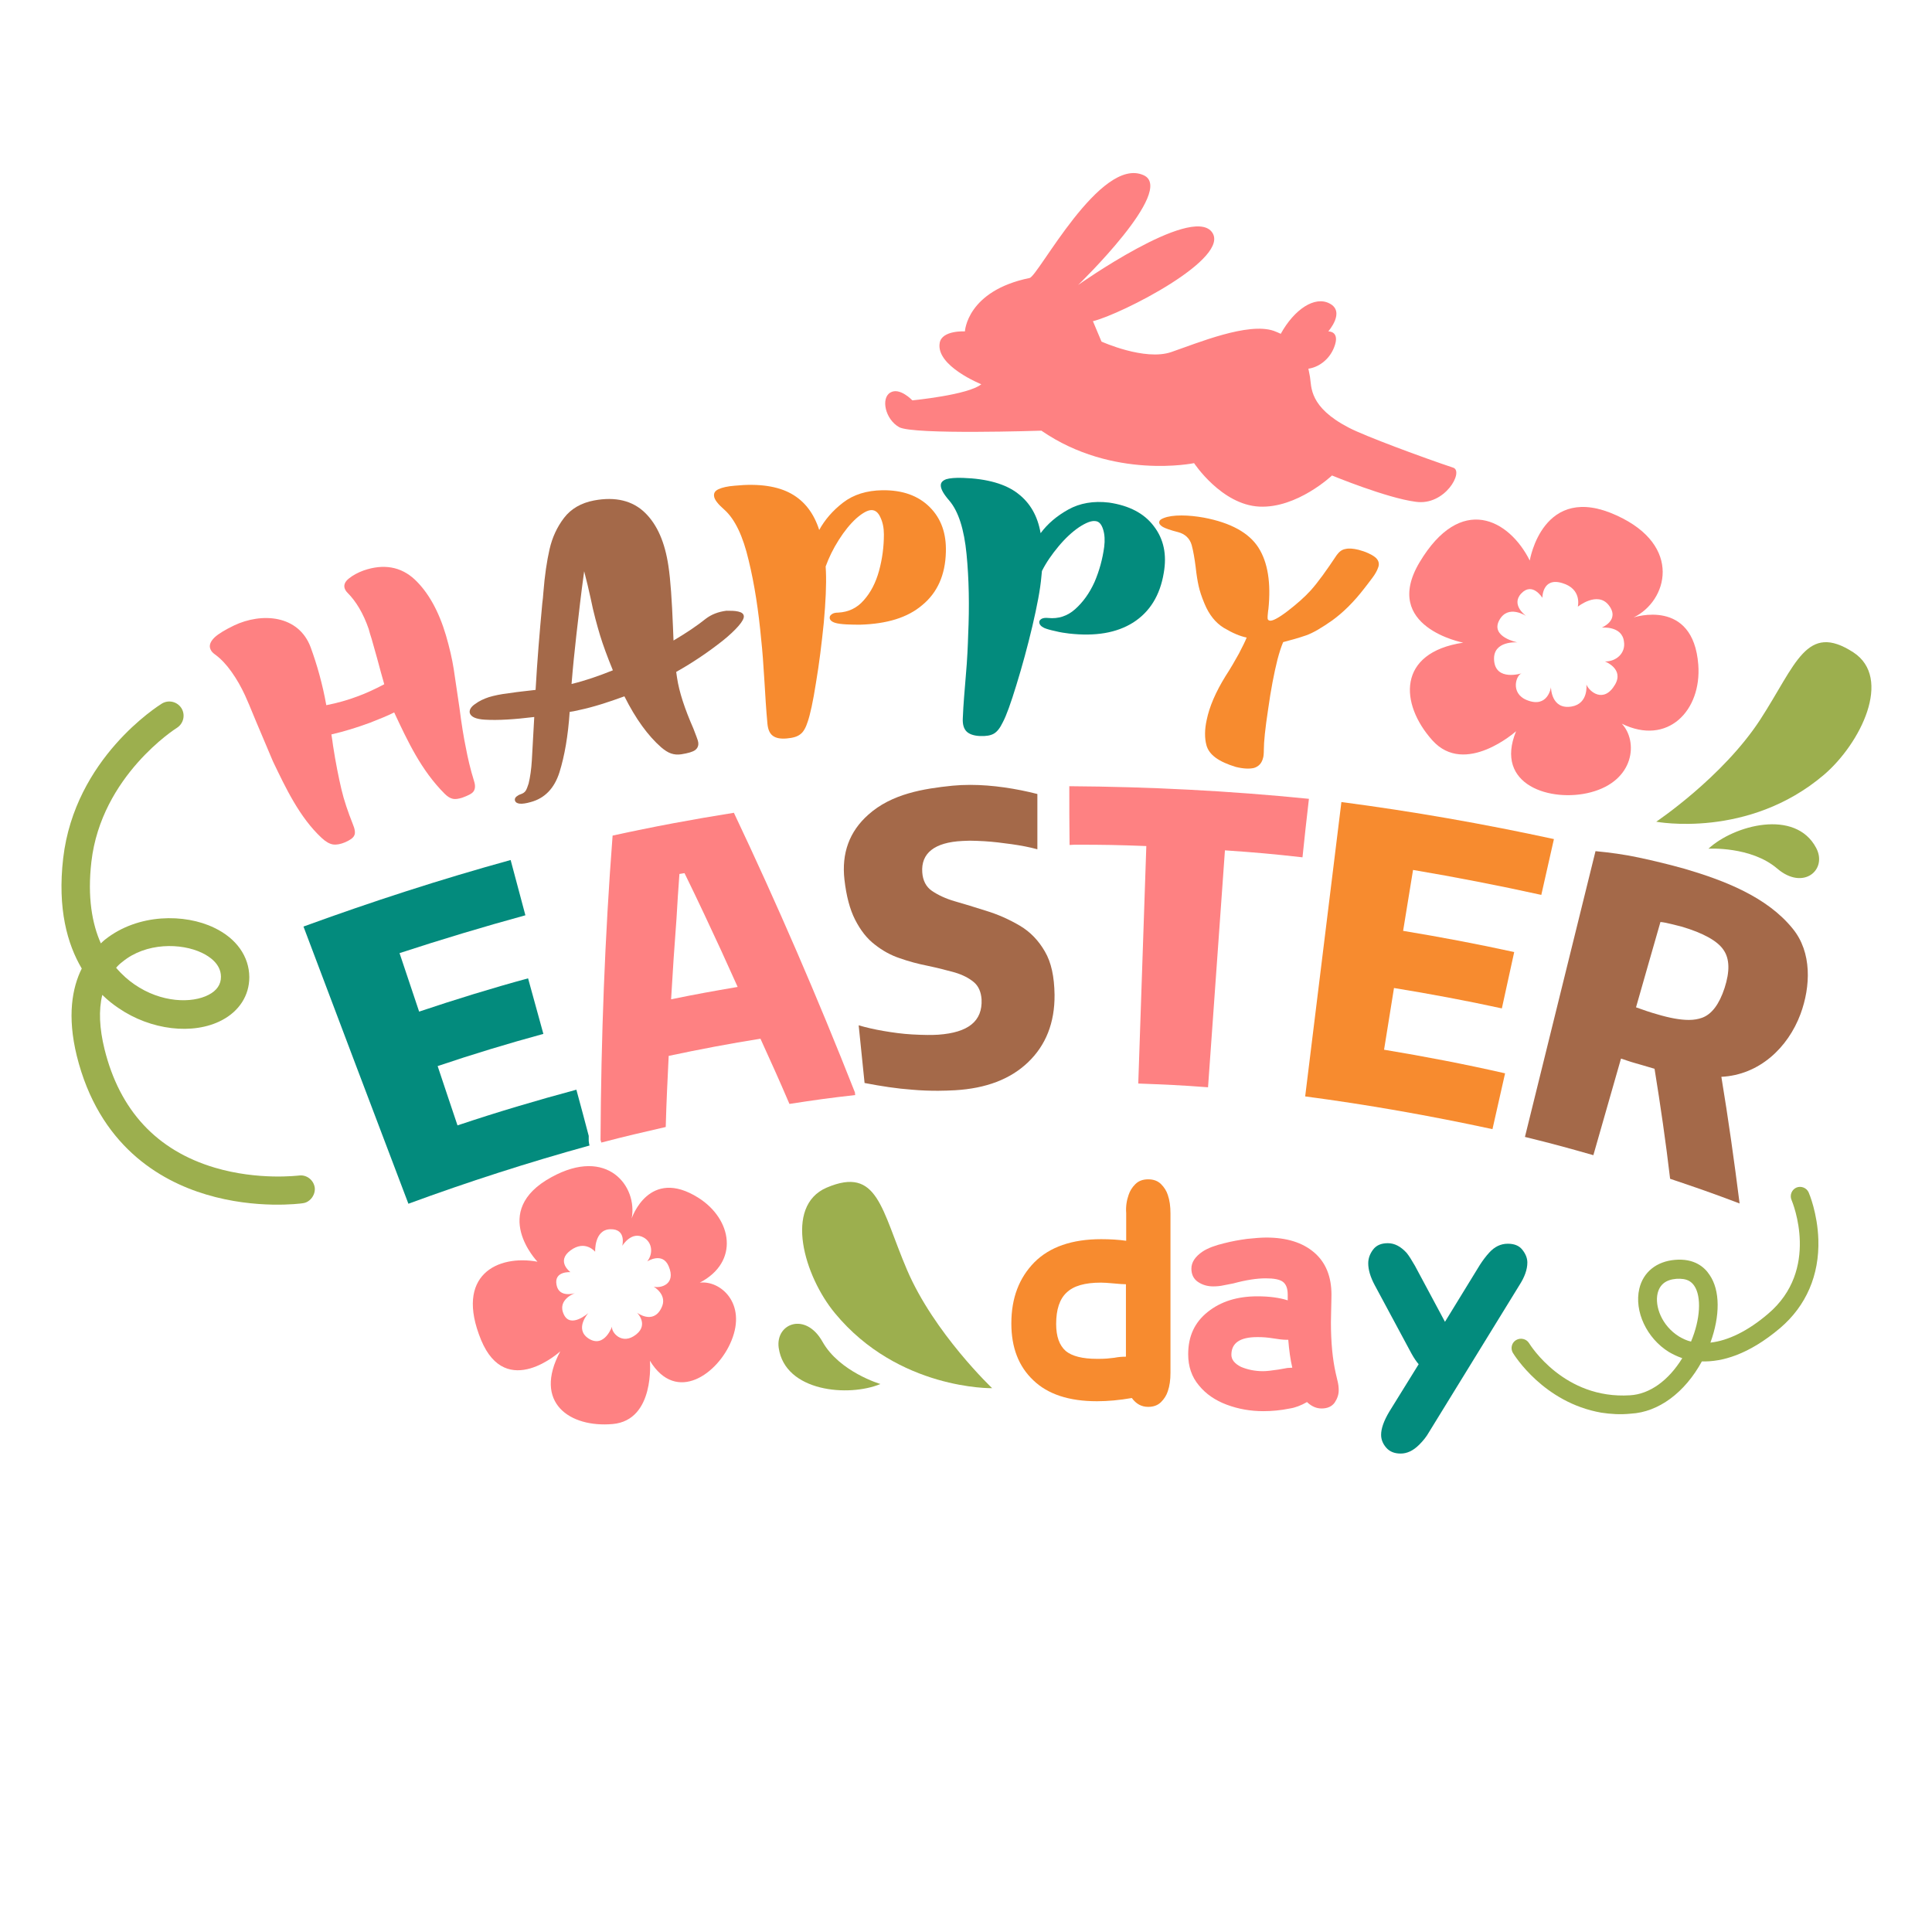
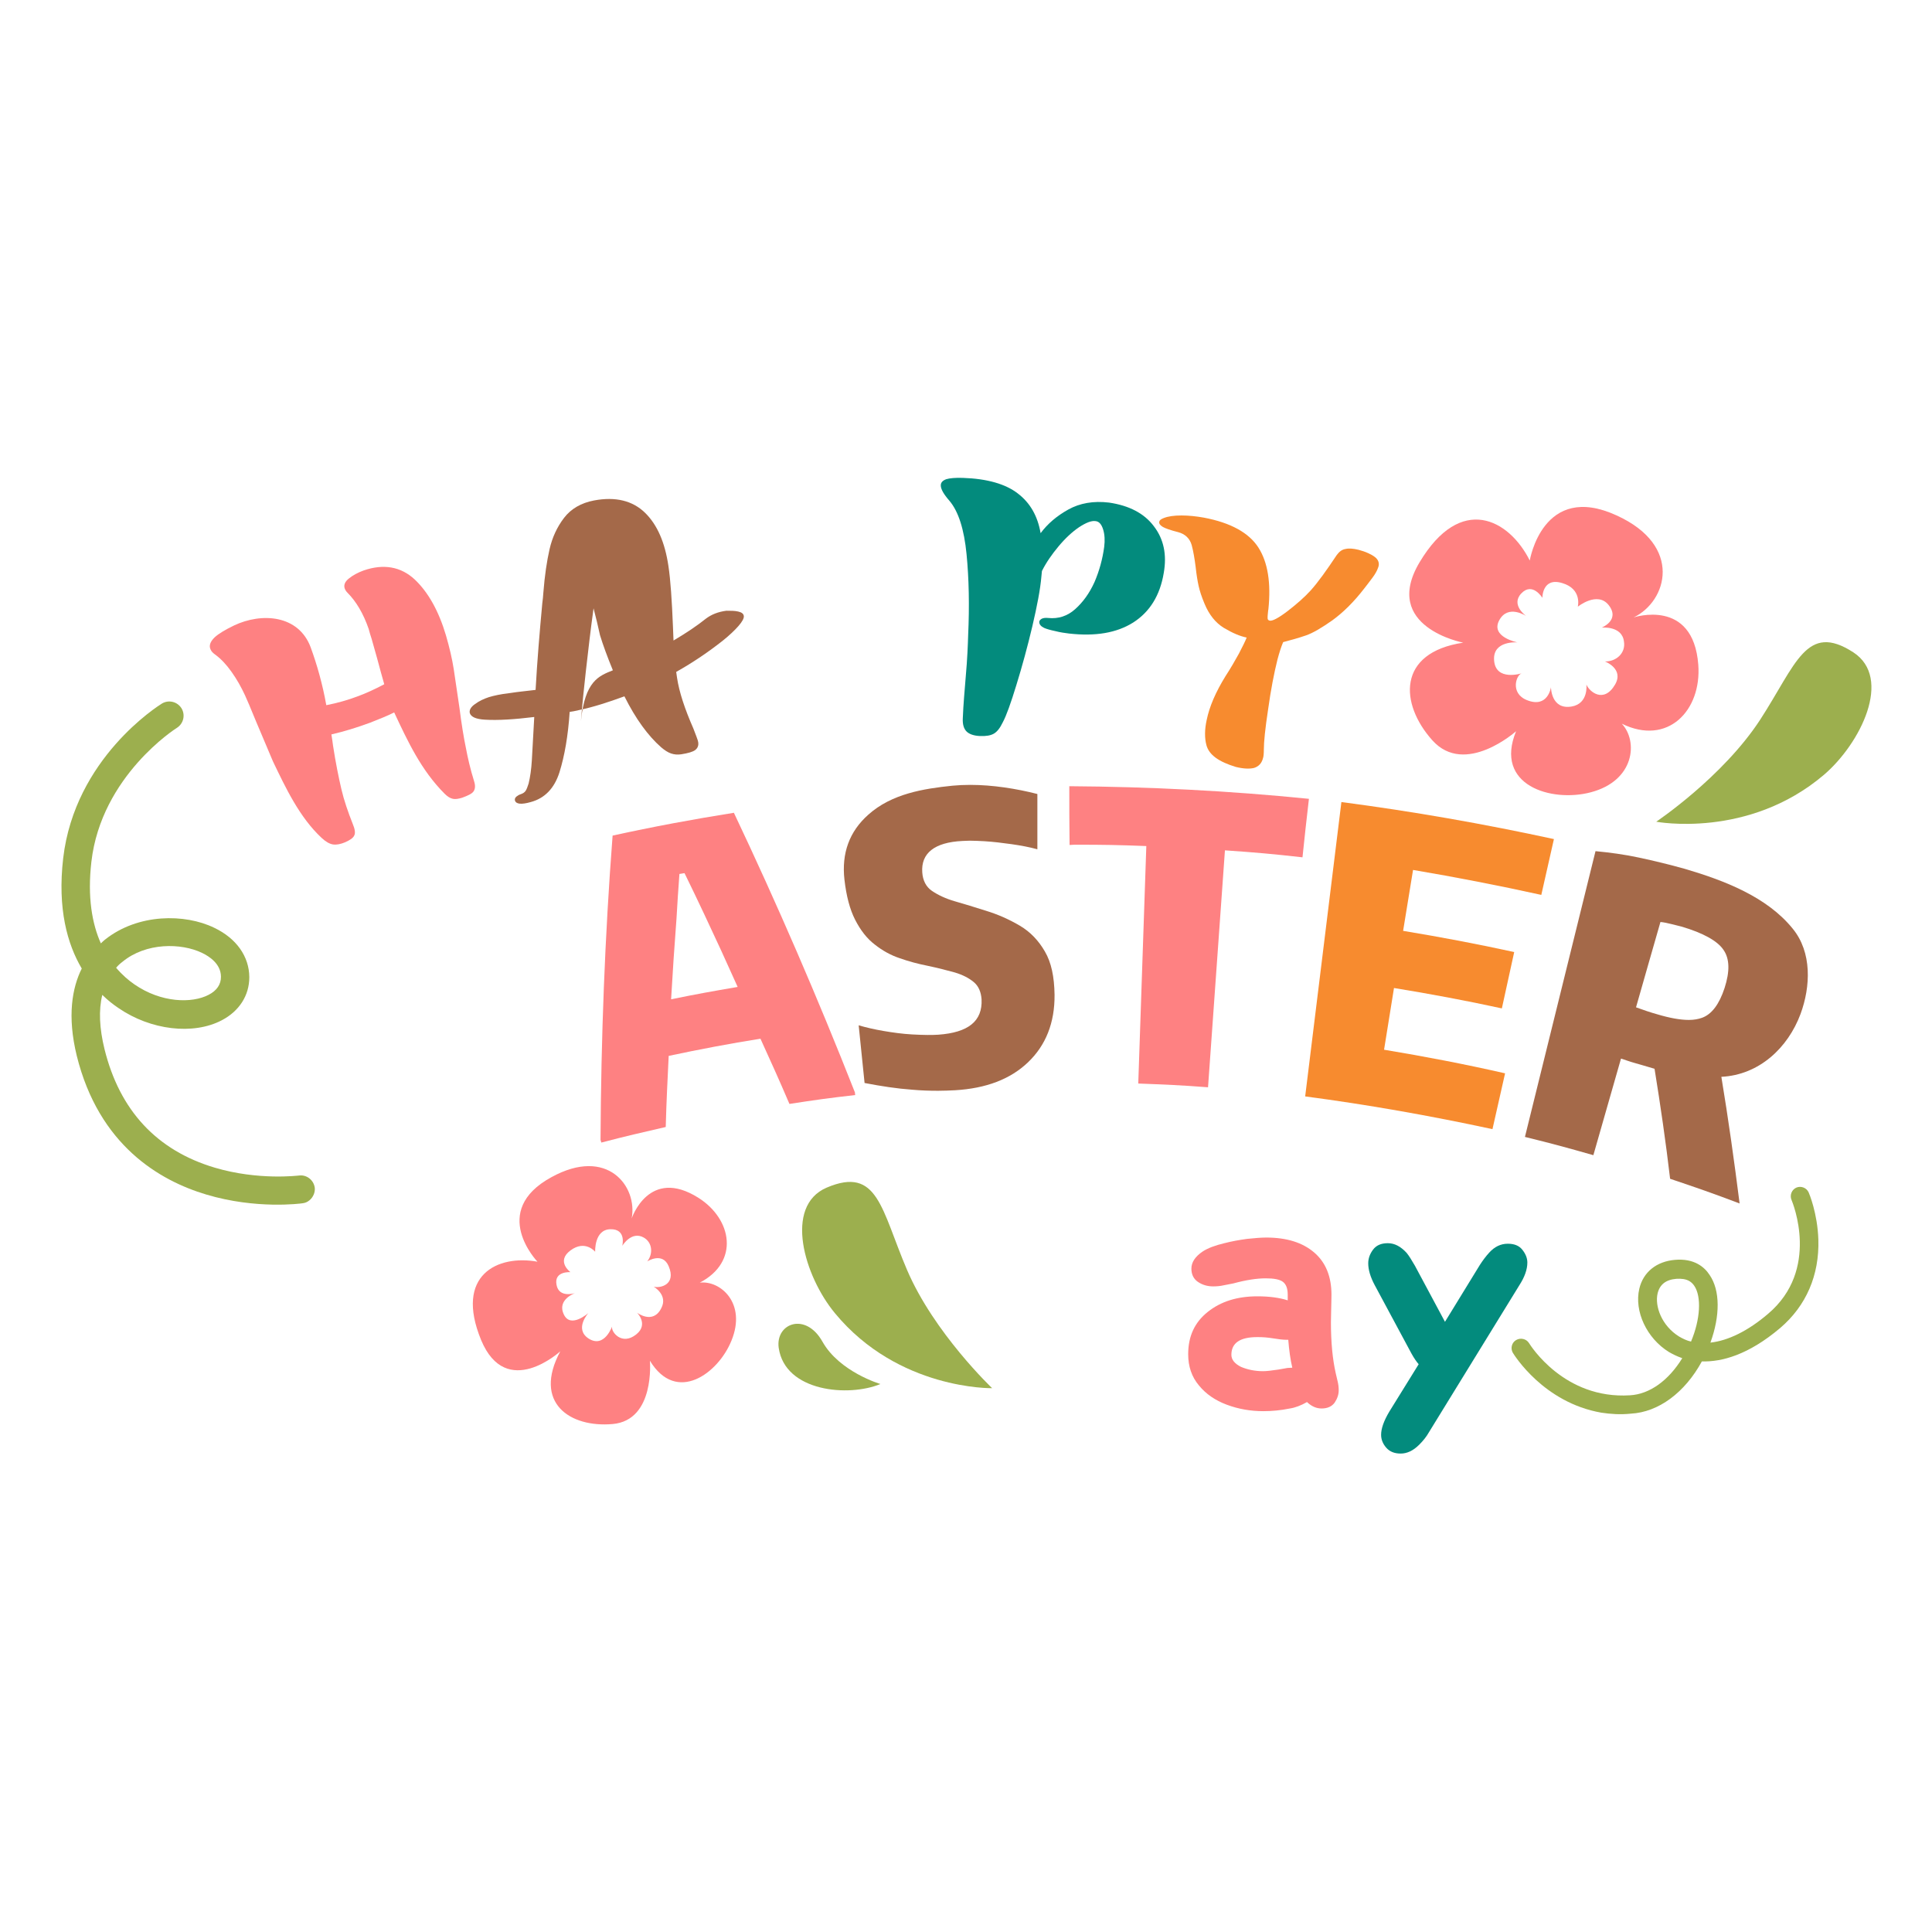
<svg xmlns="http://www.w3.org/2000/svg" xml:space="preserve" style="enable-background:new 0 0 720 720;" viewBox="0 0 720 720" y="0px" x="0px" id="图层_1" version="1.1">
  <style type="text/css">
	.st0{fill:#E5E5E5;}
	.st1{fill:#F96990;}
	.st2{fill:#4C4CA5;}
	.st3{fill:#A46949;}
	.st4{fill-rule:evenodd;clip-rule:evenodd;fill:#9CAF4E;}
	.st5{fill:#9CAF4E;}
	.st6{fill:#F78B2F;}
	.st7{fill:#038B7D;}
	.st8{fill:#FE8182;}
	.st9{fill:#FFE188;}
	.st10{fill:#1A1A1A;}
	.st11{fill:#3F2411;}
	.st12{fill:#009A3A;}
	.st13{fill:#FBD639;}
</style>
  <g>
    <g>
-       <path d="M275.1,227.9c1.3,0.3,2,0.8,2.1,1.7c0.1,0.8-0.6,2.1-2,3.7c-1.4,1.6-3.4,3.5-5.9,5.5    c-5.2,4.1-10.9,8-17.3,11.6c0.1,0.8,0.2,1.3,0.3,2.1c0.8,5.4,2.9,11.7,6.1,19c1,2.6,1.5,3.9,1.5,4c0.1,0.2,0.2,0.6,0.3,1.1    c0.2,1.2-0.2,2.2-1.1,2.9c-0.9,0.7-2.7,1.2-5.2,1.6c-1.4,0.2-2.6,0.1-3.8-0.3c-1.2-0.4-2.4-1.2-3.7-2.3c-4.9-4.3-9.5-10.6-13.7-19    c-6,2.2-11.6,4-16.8,5.1c-1.6,0.4-2.8,0.6-3.6,0.7c-0.6,9-1.9,16.4-3.8,22.5c-1.9,6-5.5,9.7-10.7,11.1c-3.5,1-5.5,0.8-5.9-0.6    c-0.1-0.5,0-0.9,0.5-1.4c0.5-0.4,1-0.7,1.6-0.9c0.9-0.3,1.5-0.7,1.9-1.3c0.4-0.6,0.7-1.5,1.1-2.7c0.6-2.5,1-5.3,1.2-8.6    c0.2-3.2,0.5-8.6,0.9-16.2c-7.4,0.9-13.5,1.3-18.4,1c-3.3-0.2-5.1-1-5.6-2.4c-0.3-1.1,0.3-2.3,1.9-3.4c1.6-1.2,3.4-2,5.2-2.6    c2-0.6,4.4-1.1,7-1.4c2.6-0.4,4.3-0.6,5.2-0.7c2.1-0.2,3.1-0.4,5.2-0.6c0.6-10.8,1.5-21.5,2.5-32.3c0.2-1.6,0.3-2.4,0.4-4    c0.5-6.4,1.3-11.7,2.3-16.1c1-4.4,2.8-8.3,5.4-11.7c2.6-3.4,6.4-5.6,11.2-6.5c8-1.5,14.4,0.1,19,4.6c4.6,4.5,7.4,11.1,8.7,19.8    c0.8,5.3,1.3,12.9,1.7,22.8c0.1,2,0.1,3,0.2,5c4.9-2.9,8.9-5.6,12-8.1c2.1-1.6,4.6-2.6,7.7-3C272.3,227.6,273.8,227.6,275.1,227.9    z M228.4,249.8c-2.1-5.1-3.7-9.5-4.8-13.1c-1.1-3.7-2.4-8.3-3.5-13.8c-0.7-3.2-1.5-6.6-2.4-10c-1.3,9.5-1.8,14.2-2.9,23.7    c-0.8,7.3-1.2,11-1.8,18.3C218,253.7,223.2,251.9,228.4,249.8z" class="st3" />
+       <path d="M275.1,227.9c1.3,0.3,2,0.8,2.1,1.7c0.1,0.8-0.6,2.1-2,3.7c-1.4,1.6-3.4,3.5-5.9,5.5    c-5.2,4.1-10.9,8-17.3,11.6c0.1,0.8,0.2,1.3,0.3,2.1c0.8,5.4,2.9,11.7,6.1,19c1,2.6,1.5,3.9,1.5,4c0.1,0.2,0.2,0.6,0.3,1.1    c0.2,1.2-0.2,2.2-1.1,2.9c-0.9,0.7-2.7,1.2-5.2,1.6c-1.4,0.2-2.6,0.1-3.8-0.3c-1.2-0.4-2.4-1.2-3.7-2.3c-4.9-4.3-9.5-10.6-13.7-19    c-6,2.2-11.6,4-16.8,5.1c-1.6,0.4-2.8,0.6-3.6,0.7c-0.6,9-1.9,16.4-3.8,22.5c-1.9,6-5.5,9.7-10.7,11.1c-3.5,1-5.5,0.8-5.9-0.6    c-0.1-0.5,0-0.9,0.5-1.4c0.5-0.4,1-0.7,1.6-0.9c0.9-0.3,1.5-0.7,1.9-1.3c0.4-0.6,0.7-1.5,1.1-2.7c0.6-2.5,1-5.3,1.2-8.6    c0.2-3.2,0.5-8.6,0.9-16.2c-7.4,0.9-13.5,1.3-18.4,1c-3.3-0.2-5.1-1-5.6-2.4c-0.3-1.1,0.3-2.3,1.9-3.4c1.6-1.2,3.4-2,5.2-2.6    c2-0.6,4.4-1.1,7-1.4c2.6-0.4,4.3-0.6,5.2-0.7c2.1-0.2,3.1-0.4,5.2-0.6c0.6-10.8,1.5-21.5,2.5-32.3c0.2-1.6,0.3-2.4,0.4-4    c0.5-6.4,1.3-11.7,2.3-16.1c1-4.4,2.8-8.3,5.4-11.7c2.6-3.4,6.4-5.6,11.2-6.5c8-1.5,14.4,0.1,19,4.6c4.6,4.5,7.4,11.1,8.7,19.8    c0.8,5.3,1.3,12.9,1.7,22.8c0.1,2,0.1,3,0.2,5c4.9-2.9,8.9-5.6,12-8.1c2.1-1.6,4.6-2.6,7.7-3C272.3,227.6,273.8,227.6,275.1,227.9    z M228.4,249.8c-2.1-5.1-3.7-9.5-4.8-13.1c-0.7-3.2-1.5-6.6-2.4-10c-1.3,9.5-1.8,14.2-2.9,23.7    c-0.8,7.3-1.2,11-1.8,18.3C218,253.7,223.2,251.9,228.4,249.8z" class="st3" />
      <path d="M343.7,325.1c-0.5-7.1,4.5-11.2,15-11.7c0.8,0,1.8-0.1,2.7-0.1c1.7,0,3.5,0.1,5.5,0.2    c3.2,0.2,6.6,0.6,10.1,1.1c3.5,0.5,6.7,1.1,9.6,1.9c0-8.2,0-12.4,0-20.6c-7.8-2-16.7-3.4-25-3.4c-2.3,0-4.5,0.1-6.6,0.3    c-10.8,1.1-22.7,3-31.4,10.8c-7.1,6.3-10,14.4-8.9,24.2c0.7,6.1,2,11.1,4,15c2,3.9,4.4,7,7.3,9.2c2.9,2.3,6,4,9.3,5.1    c3.4,1.2,6.8,2.1,10.3,2.8c3.8,0.8,7.3,1.7,10.2,2.5c3,0.9,5.3,2.1,7.1,3.6c1.8,1.5,2.7,3.7,2.9,6.4c0.4,8.2-5,12.4-16.1,13.2    c-1.3,0.1-2.7,0.1-4.1,0.1c-1.8,0-3.7-0.1-5.7-0.2c-3.6-0.2-7.2-0.7-10.7-1.3c-3.5-0.6-6.5-1.3-9.2-2.1c0.9,8.6,1.3,12.9,2.2,21.5    c6.2,1.2,12.1,2.1,17.7,2.5c3.3,0.3,6.5,0.4,9.7,0.4c2.2,0,4.3-0.1,6.4-0.2c11.5-0.7,20.5-4.1,27.1-10.4c6.6-6.3,10-14.7,9.9-25.2    c-0.1-6.7-1.2-12-3.6-16.1c-2.3-4-5.4-7.3-9.3-9.6c-3.9-2.3-8.1-4.2-12.7-5.6c-4.1-1.3-8-2.5-11.5-3.5c-3.5-1-6.4-2.4-8.6-3.9    C345.1,330.5,343.9,328.1,343.7,325.1z" class="st3" />
      <path d="M610.8,319.6c-5.6-1.2-11-1.9-16.2-2.4c-8.8,35.5-17.5,71-26.3,106.5c10.2,2.5,15.3,3.9,25.5,6.8    c3.4-12,6.9-24,10.3-36c0.3,0.1,1,0.3,2.1,0.7c1.1,0.4,2.2,0.7,3.2,1c1.1,0.3,1.8,0.5,2.1,0.6c2,0.6,3.1,0.9,5.1,1.5    c2.2,13.6,4.2,27.3,5.8,41c10.4,3.5,15.6,5.3,25.9,9.2c-2-15.8-4.2-31.5-6.8-47.2c14.1-0.7,24.8-10.8,29.5-23.4    c3.8-10.3,4.3-23-2.9-31.8c-9.6-11.9-25.6-18-40.2-22.3C622.2,322.2,616.4,320.8,610.8,319.6z M618.8,343.6    c1.2,0.1,2.6,0.4,4.2,0.8c1.6,0.4,2.8,0.7,3.6,0.9c8.2,2.4,13.5,5.4,15.7,8.7c2.3,3.3,2.4,8,0.4,14.2c-2,6.1-4.8,9.8-8.4,11.1    c-1.4,0.5-3,0.8-4.9,0.8c-3.2,0-7.1-0.7-11.8-2.1c-1.1-0.3-2.4-0.7-3.9-1.2c-1.5-0.5-2.9-1-4-1.4    C612.7,364.7,615.8,354.2,618.8,343.6z" class="st3" />
    </g>
    <g>
      <g transform="matrix(0.952,0.307,-0.307,0.952,227.811,-73.064)">
        <path d="M316.2,518.2c0,0-26.9-12.9-43.7-32.2c-16.1-18.5-22.2-33.6-37.9-20c-13.2,11.5,2.2,34,17.3,43.6     C283.2,529.6,316.2,518.2,316.2,518.2z" class="st4" />
      </g>
      <g transform="matrix(0.952,0.307,-0.307,0.952,227.811,-73.064)">
        <path d="M486.9,241.4c0,0,18.5-23.4,25.2-48.1c6.4-23.7,5.2-39.9,25.3-34.5c17,4.6,13,31.5,3.6,46.8     C521.5,237.1,486.9,241.4,486.9,241.4z" class="st4" />
      </g>
      <g transform="matrix(0.952,0.307,-0.307,0.952,227.811,-73.064)">
        <path d="M276.1,529.5c0,0-15.9,0.4-25.4-8.4c-9.4-8.7-18.8-1.1-14.8,7.2C243.2,543.2,266.4,537.8,276.1,529.5z" class="st4" />
      </g>
      <g transform="matrix(0.952,0.307,-0.307,0.952,227.811,-73.064)">
-         <path d="M508.5,245c0,0,14.8-5.8,26.7-0.8c11.8,4.9,18-5.4,11.4-11.8C534.7,220.8,514.8,233.8,508.5,245z" class="st4" />
-       </g>
+         </g>
      <g transform="matrix(0.952,0.307,-0.307,0.952,227.811,-73.064)">
        <path d="M52.6,529.7c-0.5,0.8-1.2,1.4-2.1,1.8c-0.6,0.3-15.7,7.5-35.1,7.9c-18.2,0.4-43.7-5.2-61.8-34.4     c-8-13-9.4-23.6-8.2-31.5c-7.9-7-15.5-18.4-19.2-37c-7.3-36.8,16.3-64.9,17.3-66.1c1.9-2.2,5.2-2.5,7.5-0.6     c2.2,1.9,2.5,5.2,0.6,7.5c-0.2,0.2-21.3,25.6-15,57.2c2.6,13.1,7.4,22,12.7,27.9c0.3-0.6,0.6-1.1,0.9-1.6     c0.1-0.1,0.1-0.2,0.2-0.3c8.7-13,25.3-18.3,37.3-16.6c9.1,1.2,15.7,6.2,18.1,13.5c2.1,6.5,0.3,13.2-4.8,18.4     c-8.4,8.6-24.1,11.7-38.1,7.5c-2.1-0.6-4.6-1.5-7.2-2.8c0.4,5.8,2.8,12.2,7,19c12.4,20,30.1,29.9,52.6,29.4     c17.1-0.4,30.6-6.8,30.7-6.8c2.6-1.3,5.8-0.2,7.1,2.5C53.8,526.2,53.6,528.2,52.6,529.7z M-42.5,469.3c3.1,1.9,6,3.1,8.4,3.8     c11.6,3.5,22.6,0.2,27.5-4.8c2.4-2.4,3.2-5.1,2.3-7.8c-1.5-4.6-6.5-5.9-9.4-6.3c-8.6-1.2-21.1,2.7-27.2,12.2     C-41.6,467.4-42.1,468.3-42.5,469.3z" class="st5" />
      </g>
      <g transform="matrix(0.989,0.15,-0.15,0.989,210.663,-39.289)">
        <path d="M466.4,501.3c-21.8-0.5-35.2-16.3-35.9-17.1c-1.2-1.5-1-3.7,0.5-4.9c1.5-1.2,3.7-1,4.9,0.4     c0.7,0.8,16.1,18.8,40.1,13.6c7.2-1.5,13.4-7.6,17.2-16.6c-2.2-0.4-3.9-1-5.2-1.5c-9-3.8-15.2-13.1-14.5-21.7     c0.5-6.3,4.8-11,11.5-12.6c7-1.7,11.3,1,13.6,3.6c4.8,5.1,6.2,14.5,4.1,24.9c6.4-1.7,13.2-6.4,19.6-13.8     c16.8-19.2,2.9-42.3,2.3-43.3c-1-1.6-0.5-3.8,1.1-4.8c1.6-1,3.8-0.5,4.8,1.1c0.2,0.3,4.4,7.1,6.2,16.8     c2.4,13.1-0.8,25.1-9.1,34.7c-10.3,11.8-19.7,15.8-27,16.7c-4.5,12.4-13.1,21.1-23.2,23.2C473.6,501,469.9,501.3,466.4,501.3z      M489.2,447.5c-0.8,0-1.7,0.1-2.6,0.3c-3.8,0.9-5.8,3-6.1,6.4c-0.4,4.9,3.3,11.7,10.3,14.7c1.5,0.6,3.1,1.1,4.7,1.2     c2.2-8.7,1.4-17.1-1.9-20.7C492.4,448.1,491,447.5,489.2,447.5z" class="st5" />
      </g>
    </g>
    <g>
-       <path d="M346.5,189c4.3,4.3,6.2,9.9,6,16.7c-0.2,8.6-3.2,15.2-8.8,19.8c-5.5,4.7-13.2,7-23.1,7.3    c-1.5,0-3.2,0-5.1-0.1c-1.9-0.1-3.4-0.3-4.3-0.6c-1.3-0.4-2-1.1-2-1.9c0-0.5,0.2-0.9,0.8-1.3c0.5-0.4,1.3-0.6,2.4-0.6    c3.8-0.2,7-1.7,9.5-4.6c2.6-2.9,4.5-6.6,5.7-11c1.2-4.4,1.8-8.9,1.8-13.5c0-2.4-0.4-4.5-1.3-6.4c-0.8-1.8-1.9-2.7-3.3-2.7    c-1.5,0-3.4,1.1-5.7,3.1c-2.3,2.1-4.4,4.7-6.5,8c-2.1,3.3-3.7,6.6-4.9,9.9c0,0.8,0.1,1.2,0.1,2c0.2,4.8-0.1,11.2-0.8,19    c-0.8,7.8-1.7,15.2-2.9,22.3c-1.1,7.1-2.2,12-3.1,14.6c-0.7,2.2-1.6,3.8-2.7,4.6c-1.1,0.9-2.7,1.4-5.1,1.6c-2.3,0.2-4-0.1-5.2-1    c-1.2-0.9-1.8-2.4-2-4.5c-0.5-5.3-0.8-10.6-1.1-15.6c-0.4-6.7-0.8-12-1.2-15.5c-1-10.9-2.5-20.8-4.7-29.8c-2.1-9-5.1-15.3-9-18.8    c-2.4-2.1-3.8-3.8-3.9-5.2c-0.1-1.1,0.4-1.9,1.7-2.5c1.3-0.6,3.3-1.1,6.1-1.3c9-0.9,16,0.2,21,3c5,2.8,8.4,7.3,10.4,13.5    c2.1-3.8,5-7.2,8.9-10.2c3.9-3,8.8-4.5,14.6-4.6C336.3,182.6,342.2,184.7,346.5,189z" class="st6" />
      <path d="M449.6,277.7c-0.7-2.6-0.7-5.8,0.1-9.4c1-4.9,3.3-10.3,7-16.3c1.9-2.9,3.5-5.7,5-8.4c1.4-2.7,2.4-4.7,2.9-6    c-2.5-0.5-5.3-1.7-8.5-3.6c-3.1-1.9-5.5-4.9-7.2-9c-1.1-2.6-1.8-4.8-2.2-6.6c-0.4-1.8-0.8-4.2-1.1-7c-0.4-3.2-0.9-6.1-1.5-8.3    c-0.7-2.4-2.4-4.1-5.1-4.8c-2.8-0.7-4.7-1.4-5.6-1.9c-1-0.6-1.5-1.2-1.4-1.9c0.1-0.6,0.6-1,1.6-1.4c1.7-0.7,4-1,6.7-1    c2.7,0,5.5,0.3,8.3,0.8c10.1,1.9,16.9,5.7,20.4,11.2c3.5,5.5,4.7,13.2,3.7,22.9c-0.1,0.3-0.1,0.8-0.2,1.6    c-0.1,0.7-0.1,1.3-0.1,1.8c0,0.5,0.3,0.8,0.8,0.9c1,0.2,3.3-1,6.7-3.6c3.5-2.7,6.3-5.2,8.5-7.6c2.8-3.1,6-7.6,9.8-13.3    c0.9-1.2,1.9-2,3.2-2.2c1.2-0.3,2.9-0.2,4.9,0.3c2.7,0.7,4.8,1.7,6.1,2.7c1.3,1,1.8,2.4,1.2,3.9c-0.4,1.2-1.2,2.6-2.2,3.9    c-1,1.4-2,2.6-2.9,3.8c-4,5.2-8,9.1-12,12c-4,2.8-7.2,4.7-9.8,5.6c-2.6,0.9-5.4,1.7-8.5,2.5c-0.7,1.6-1.4,3.8-2.1,6.4    c-1.3,5.2-2.5,11.4-3.5,18.6c-1.1,7.2-1.6,12.2-1.6,15c0,1.5-0.1,2.6-0.3,3.2c-0.5,2-1.7,3.2-3.4,3.7c-1.7,0.4-4,0.3-6.8-0.4    C454.3,283.9,450.6,281.4,449.6,277.7z" class="st6" />
      <path d="M486.4,408.6c23.5,3.1,46.6,7.2,69.8,12.2c1.9-8.3,2.8-12.5,4.7-20.8c-14.9-3.4-30-6.3-45.1-8.8    c1.5-9.2,2.2-13.8,3.7-23c13.5,2.2,26.9,4.7,40.2,7.6c1.8-8.4,2.8-12.6,4.6-21c-13.7-3-27.5-5.6-41.4-7.9    c1.5-9.1,2.2-13.6,3.7-22.7c16,2.7,31.9,5.8,47.8,9.3c1.9-8.3,2.8-12.5,4.7-20.8c-26.3-5.7-52.5-10.3-79.2-13.8    C495.4,335.5,490.9,372.1,486.4,408.6z" class="st6" />
-       <path d="M420.6,445.3c0.5-1.5,1.3-2.8,2.5-4s2.8-1.8,4.8-1.8c2,0,3.6,0.6,4.8,1.8c1.2,1.2,2,2.5,2.5,4    c0.7,2,1,4.3,1,6.9v59.4c0,2.6-0.3,4.9-1,6.9c-0.5,1.5-1.3,2.8-2.5,4c-1.2,1.2-2.8,1.8-4.8,1.8c-2.5,0-4.5-1.1-6.1-3.3    c-4.6,0.8-8.9,1.2-13,1.2c-10.4,0-18.3-2.6-23.7-7.8c-5.5-5.2-8.2-12.2-8.2-21.2c0-9.5,2.9-17,8.6-22.8c5.7-5.7,14-8.6,24.9-8.6    c3.4,0,6.5,0.2,9.3,0.6v-10.3C419.5,449.6,419.9,447.3,420.6,445.3z M408.8,506.4c1.4,0,2.6,0,3.7-0.1c1-0.1,2-0.2,2.8-0.3    c1.5-0.3,2.9-0.4,4.3-0.4v-27c-1,0-2.5-0.1-4.5-0.3c-2.2-0.2-3.8-0.3-4.8-0.3c-6,0-10.2,1.2-12.8,3.7c-2.6,2.4-3.9,6.3-3.9,11.7    c0,4.7,1.2,8,3.6,10.1C399.5,505.4,403.4,506.4,408.8,506.4z" class="st6" />
    </g>
    <g>
      <path d="M430,196.1c3.7,4.8,4.9,10.6,3.7,17.4c-1.4,8.5-5.3,14.6-11.4,18.5c-6.2,3.9-14.1,5.2-23.9,4.1    c-1.5-0.2-3.2-0.4-5.1-0.9c-1.9-0.4-3.3-0.8-4.2-1.2c-1.2-0.6-1.8-1.3-1.8-2.2c0-0.5,0.4-0.9,0.9-1.2c0.6-0.3,1.4-0.4,2.4-0.3    c3.8,0.4,7.2-0.7,10.1-3.3c2.9-2.6,5.3-5.9,7.2-10.1c1.8-4.2,3-8.6,3.6-13.1c0.3-2.4,0.2-4.6-0.4-6.5c-0.6-1.9-1.5-3-2.9-3.1    c-1.5-0.2-3.5,0.6-6.1,2.3c-2.5,1.7-5.1,4.1-7.6,7.1c-2.5,3-4.6,6-6.2,9.2c-0.1,0.8-0.1,1.2-0.2,2c-0.4,4.8-1.6,11-3.4,18.7    c-1.8,7.6-3.8,14.9-5.9,21.7c-2.1,6.9-3.8,11.6-5.1,14c-1,2.1-2.1,3.5-3.3,4.2c-1.2,0.7-2.9,1-5.2,0.9c-2.3-0.1-4-0.7-5-1.7    c-1-1-1.5-2.6-1.4-4.8c0.2-5.3,0.7-10.6,1.1-15.6c0.6-6.7,0.8-12,0.9-15.5c0.5-10.9,0.3-21-0.6-30.2c-0.9-9.2-3-15.9-6.4-19.9    c-2.1-2.4-3.2-4.3-3.2-5.7c0-1.1,0.7-1.8,2-2.3c1.3-0.4,3.4-0.6,6.3-0.5c9,0.3,15.9,2.3,20.4,5.8c4.6,3.5,7.4,8.4,8.5,14.8    c2.6-3.5,6-6.4,10.3-8.8c4.3-2.4,9.4-3.3,15.2-2.6C420.8,188.4,426.4,191.3,430,196.1z" class="st7" />
-       <path d="M152.2,448.6c22.3-8.2,44.7-15.4,67.5-21.7c0,0,0,0,0,0l-0.2-0.9l0-0.1c-0.1-0.4-0.1-0.8-0.1-1.2    c0-0.5,0-0.9,0-1.4c-1.6-6.1-2.7-10.2-4.6-17.2c-14.9,4-29.7,8.4-44.3,13.3c-3-8.8-4.4-13.2-7.4-22.1c13-4.4,26.2-8.4,39.4-12    c-2.3-8.3-3.4-12.4-5.7-20.7c-13.6,3.7-27.2,7.9-40.6,12.4c-2.9-8.7-4.4-13.1-7.3-21.8c15.6-5.1,31.2-9.8,46.9-14.1    c-2.2-8.2-3.3-12.4-5.5-20.6c-26.1,7.2-51.7,15.5-77.2,24.8C126.1,379.7,139.1,414.2,152.2,448.6z" class="st7" />
      <path d="M555,466.8c2-2.2,4.3-3.3,6.9-3.3c2.4,0,4.2,0.7,5.4,2.2c1.2,1.5,1.9,3.1,1.9,4.8c0,2.6-1,5.4-3,8.5    l-33.7,54.8c-0.9,1.6-2.1,3.1-3.6,4.6c-2.2,2.2-4.5,3.3-6.9,3.3c-2.3,0-4.1-0.7-5.4-2.2c-1.3-1.5-1.9-3.1-1.9-4.8    c0-2.3,1-5.2,3.1-8.7l10.9-17.6c-0.8-0.9-1.7-2.2-2.7-4l-13.7-25.5c-1.6-3-2.4-5.7-2.4-8.1c0-1.8,0.6-3.5,1.8-5.1    c1.2-1.6,3-2.4,5.5-2.4c2.5,0,4.8,1.2,7,3.6c0.9,1.1,1.9,2.7,3.1,4.8l11.2,20.9l13-21.2C552.6,469.7,553.8,468.1,555,466.8z" class="st7" />
    </g>
    <g>
      <g>
        <path d="M169.1,249.4c0.6,3.9,1.3,8.7,2.1,14.2c0.8,6.2,1.6,11.2,2.4,15c0.7,3.8,1.7,8.1,3.1,12.6     c0.5,1.6,0.4,2.8-0.2,3.7c-0.6,0.9-2.1,1.6-4.3,2.4c-1.3,0.4-2.5,0.6-3.4,0.4c-1-0.2-2-0.8-3.1-1.9c-8.7-8.7-13.7-19.4-18.8-30.3     c-2.4,1.2-5.3,2.4-8.9,3.8c-4.9,1.8-9.7,3.3-14.5,4.4c0.3,1.8,0.5,3.2,0.6,4.1c1,6.5,2.1,11.9,3.1,16.2c1,4.3,2.5,8.6,4.2,12.9     c0.9,2.1,1.1,3.6,0.6,4.5c-0.4,0.9-1.6,1.7-3.4,2.5c-1.7,0.7-3.2,1-4.5,0.8c-1.3-0.2-2.7-1-4.2-2.4c-8.3-7.7-13.5-18.8-18.2-28.6     c-0.4-0.9-2.5-5.9-6.3-14.9c-2-4.9-3.4-8.2-4.1-9.7c-1.4-3-3-5.9-5-8.7c-1.9-2.7-3.9-4.8-5.9-6.3c-1-0.7-1.6-1.3-1.9-2     c-0.7-1.4-0.2-2.9,1.4-4.5c1.6-1.5,4.2-3,7.3-4.5c10.3-4.9,24.1-4,28.6,8.2c2.3,6.3,4.4,13.6,5.8,21.5c4.1-0.8,8-1.9,11.7-3.3     c3-1.1,6.3-2.6,9.9-4.5c-0.7-2.4-1.6-5.7-2.7-9.8c-0.8-2.8-1.2-4.3-2-7.1c-0.5-1.5-0.7-2.2-1.1-3.7c-2-5.8-4.7-10.3-7.9-13.5     c-0.5-0.5-0.8-1-1-1.5c-0.5-1.3,0-2.6,1.5-3.8c1.5-1.2,3.3-2.2,5.5-3c7.5-2.6,13.9-1.4,19,3.3c5.1,4.8,9,11.8,11.7,20.9     C167.5,241.3,168.5,245.5,169.1,249.4z" class="st8" />
        <path d="M223.8,424.8c0.1,0.4,0.2,0.6,0.3,1c9.6-2.5,14.4-3.6,24-5.8c0.3-10.6,0.6-15.9,1.1-26.5     c11.3-2.4,22.8-4.6,34.2-6.4c4.4,9.7,6.6,14.5,10.8,24.3c9.8-1.5,14.7-2.2,24.5-3.3c0-0.4-0.1-0.6-0.1-1     c-13.9-35.3-28.9-70-45.1-104.2c-15.1,2.4-30.2,5.2-45.2,8.5C225.4,349.1,224,386.9,223.8,424.8z M252.1,342.5     c0.4-6.7,0.6-10.1,1.1-16.8c0.7-0.1,1.1-0.2,1.9-0.3c3,6.1,4.4,9.1,7.3,15.2c5.1,10.8,7.6,16.3,12.5,27.2     c-9.9,1.7-14.9,2.6-24.8,4.6C250.8,360.5,251.2,354.5,252.1,342.5z" class="st8" />
        <path d="M401.9,314.8c9.3,0,15,0.1,25.3,0.5c-1,29.5-2,59-3,88.5c10.4,0.4,15.6,0.6,26,1.4     c2.1-29.4,4.2-58.9,6.3-88.3c11.6,0.8,17.3,1.3,28.9,2.6c0.9-8.7,1.4-13.1,2.4-21.8c-29.8-3-59.4-4.5-89.3-4.7     c0,8.8,0,13.2,0.1,21.9C399.6,314.8,400.8,314.8,401.9,314.8z" class="st8" />
        <g>
          <path d="M260.8,478c14.8-7.7,12.1-23.6-0.5-31.6c-18.5-11.7-24.9,7.7-24.9,7.7c2.3-11.9-9-26.9-29.9-15.4      c-23.3,12.7-5.2,31.5-5.2,31.5c-14.8-2.7-31,4.9-21,29.2c9.4,22.6,29.5,4.2,29.5,4.2c-10.3,19.2,3.6,28.5,19.5,27.1      c15.9-1.4,13.9-23.6,13.9-23.6c9.9,16.3,25.5,4.7,30.4-7.5C278.3,485.7,268.5,477.1,260.8,478z M243.6,479.5      c0,0,5.5,3.1,2.8,8.1c-3.1,6.1-9,1.6-9,1.6s5,4.9-1.3,8.8c-5.1,3.1-8.8-2.3-7.9-3.9c0,0-2.9,8.6-8.9,4.7c-5.4-3.6,0-9.5,0-9.5      s-6.7,6-9.2,0.5c-2.6-5.5,4.2-7.9,4.2-7.9s-6,2-6.9-3.1c-1-5.2,5.2-4.7,5.2-4.7s-5.5-4,0-8.1c5.5-4.1,9.2,0.5,9.2,0.5      s-0.4-8.2,5.6-8.4c6.2-0.2,4.5,6.2,4.5,6.2s3.4-5.7,8-3.1c3.2,1.8,3.6,6,1.3,8.9c0,0,5.7-3.7,8,1.8      C252.1,478.7,246.1,480.2,243.6,479.5z" class="st8" />
          <path d="M632.9,247.7c-1.9-25-24.1-17.6-24.1-17.6c12.5-6,18.5-26.7-6.3-38c-27.6-12.7-32.4,16.8-32.4,16.8      c-7.7-15.4-25.7-25.1-41.1,0.7c-14.3,24.1,16.3,29.9,16.3,29.9c-24.7,3.7-23.7,22.8-11.5,36.4c12.2,13.6,31.2-3.4,31.2-3.4      c-8.3,20.2,13.1,26.6,27.7,22.8c16.6-4.3,17.8-19.1,11.7-25.6C621.5,278.1,634.2,264.8,632.9,247.7z M598.1,246.5      c0,0,7.2,2.7,3.8,8.6c-4.2,7.2-9.6,2.7-10.7,0c0,0,0.9,7.1-5.5,8.2c-7.7,1.3-7.7-7.2-7.7-7.2s-1.1,8-9,4.8      c-6.4-2.6-3.9-9.6-1.8-10c0,0-9.9,3.2-10.4-4.9c-0.5-7.4,8.7-6.6,8.7-6.6s-10.1-2-6.8-8.2c3.3-6.2,10.1-1.6,10.1-1.6      s-5.9-4.1-1.9-8.4c4.2-4.5,7.9,1.6,7.9,1.6s-0.1-7.8,7.4-5.5c7.5,2.2,5.8,8.8,5.8,8.8s7.3-5.9,11.5-0.6c4.4,5.6-2.6,8.4-2.6,8.4      s7.6-0.8,8.3,5.2C605.9,243.4,602.3,246.6,598.1,246.5z" class="st8" />
        </g>
        <path d="M480.7,524.9c-3.4,0.7-6.7,1-9.9,1c-4.8,0-9.3-0.8-13.6-2.4c-4.3-1.6-7.8-4-10.4-7.2c-2.7-3.2-4-7.1-4-11.6     c0-6.7,2.4-11.9,7.3-15.8c4.9-3.9,11-5.8,18.5-5.8c4.4,0,8.2,0.5,11.3,1.5v-2.1c0-2.3-0.6-3.9-1.8-4.8c-1.2-0.9-3.3-1.3-6.4-1.3     c-3.3,0-7.3,0.6-12.1,1.9l-3.6,0.7c-1.3,0.3-2.6,0.4-3.9,0.4c-2.2,0-4.1-0.6-5.7-1.7c-1.6-1.1-2.4-2.8-2.4-4.9     c0-2.4,1.4-4.5,4.2-6.4c2-1.3,4.7-2.3,8.1-3.1c2.7-0.7,5.5-1.2,8.4-1.6c2.9-0.3,5.3-0.5,7.2-0.5c7.7,0,13.6,1.9,17.9,5.6     c4.3,3.7,6.4,9,6.4,15.7c0,2.3-0.1,4-0.1,5.1l-0.1,5.2c0,7.4,0.6,13.7,1.8,19l0.7,3c0.3,1.2,0.4,2.3,0.4,3.3     c0,1.6-0.5,3.1-1.5,4.6c-1,1.4-2.6,2.2-4.9,2.2c-1.8,0-3.5-0.7-5.1-2.1l-0.3-0.3C484.8,523.8,482.7,524.6,480.7,524.9z      M470.7,511c1.2,0,3.1-0.2,5.7-0.6l3.4-0.6l1.8-0.1c-0.7-3-1.2-6.5-1.5-10.4h-0.7c-1.2,0-3-0.2-5.4-0.6c-0.6-0.1-1.4-0.2-2.5-0.3     c-1.1-0.1-2.1-0.1-3-0.1c-6.4,0-9.6,2.2-9.6,6.6c0,1.8,1.2,3.3,3.6,4.5C464.9,510.4,467.6,511,470.7,511z" class="st8" />
      </g>
-       <path d="M541.6,174.3c-11.1-3.7-33-11.8-38.9-14.9c-14.9-7.7-13.9-15.2-14.5-18.9c-0.2-1-0.4-2.1-0.6-3.1    c3.7-0.5,7.8-3.3,9.6-8c2.4-6.1-2.2-5.9-2.2-5.9s6.5-7.3,0.5-10.4c-5.5-2.9-13.1,2.1-18.2,11.3c-0.8-0.4-1.6-0.7-2.6-1.1    c-9.6-3.3-28.3,4.5-38.2,7.9c-9.9,3.4-26-3.9-26-3.9l-3.2-7.6c10.4-2.5,52.2-23.7,44.2-33.4c-8-9.6-49.7,19.9-49.7,19.9    s36.6-35.4,24.4-40.9c-16.1-7.3-39.3,37.7-42.5,38.3c-23.4,4.8-24.1,19.9-24.1,19.9s-8.6-0.5-9.4,4.3    c-1.5,8.6,15.5,15.4,15.5,15.4c-4.8,4-25.7,6-25.7,6s-4.7-5-8.2-2.9c-3.6,2.1-1.9,10,3.3,12.9c5.2,2.9,53,1.3,53,1.3    c26.7,18.4,56.9,12.1,56.9,12.1s10.2,15.5,24.3,16.2c14.1,0.7,27.1-11.6,27.1-11.6s20.3,8.4,31.2,9.8    C538.5,188.6,545.6,175.7,541.6,174.3z" class="st8" />
    </g>
  </g>
</svg>